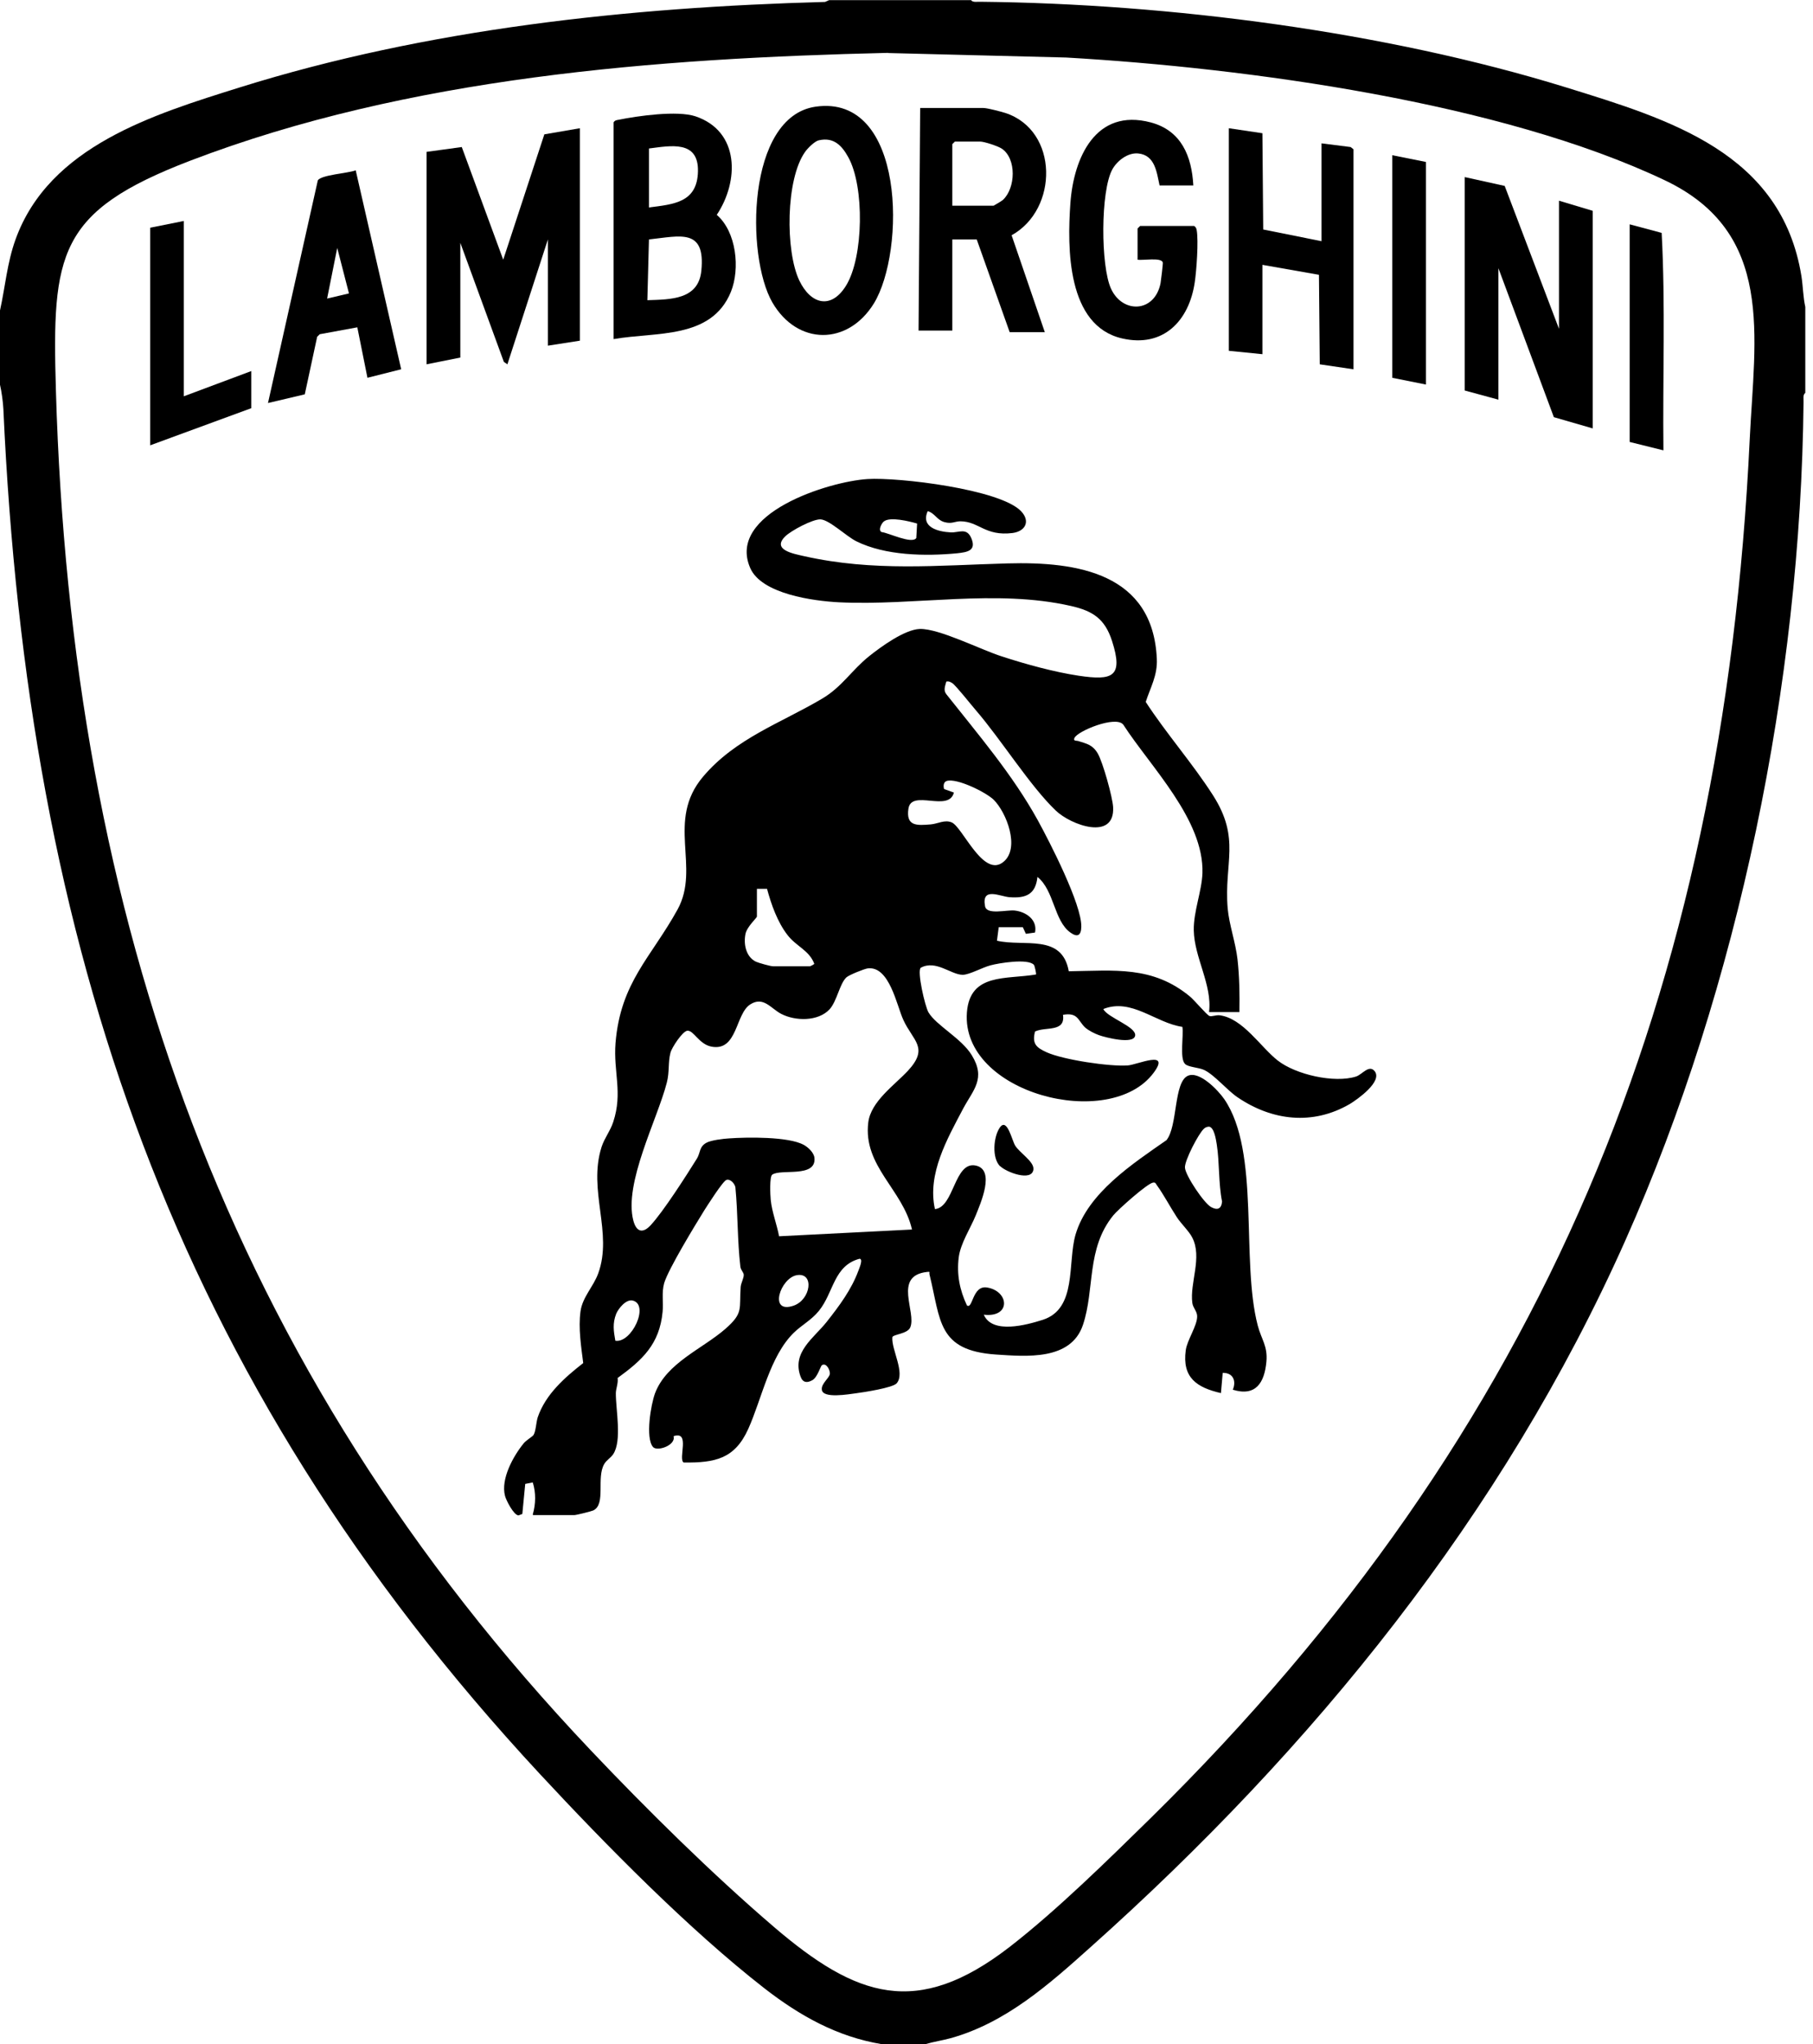
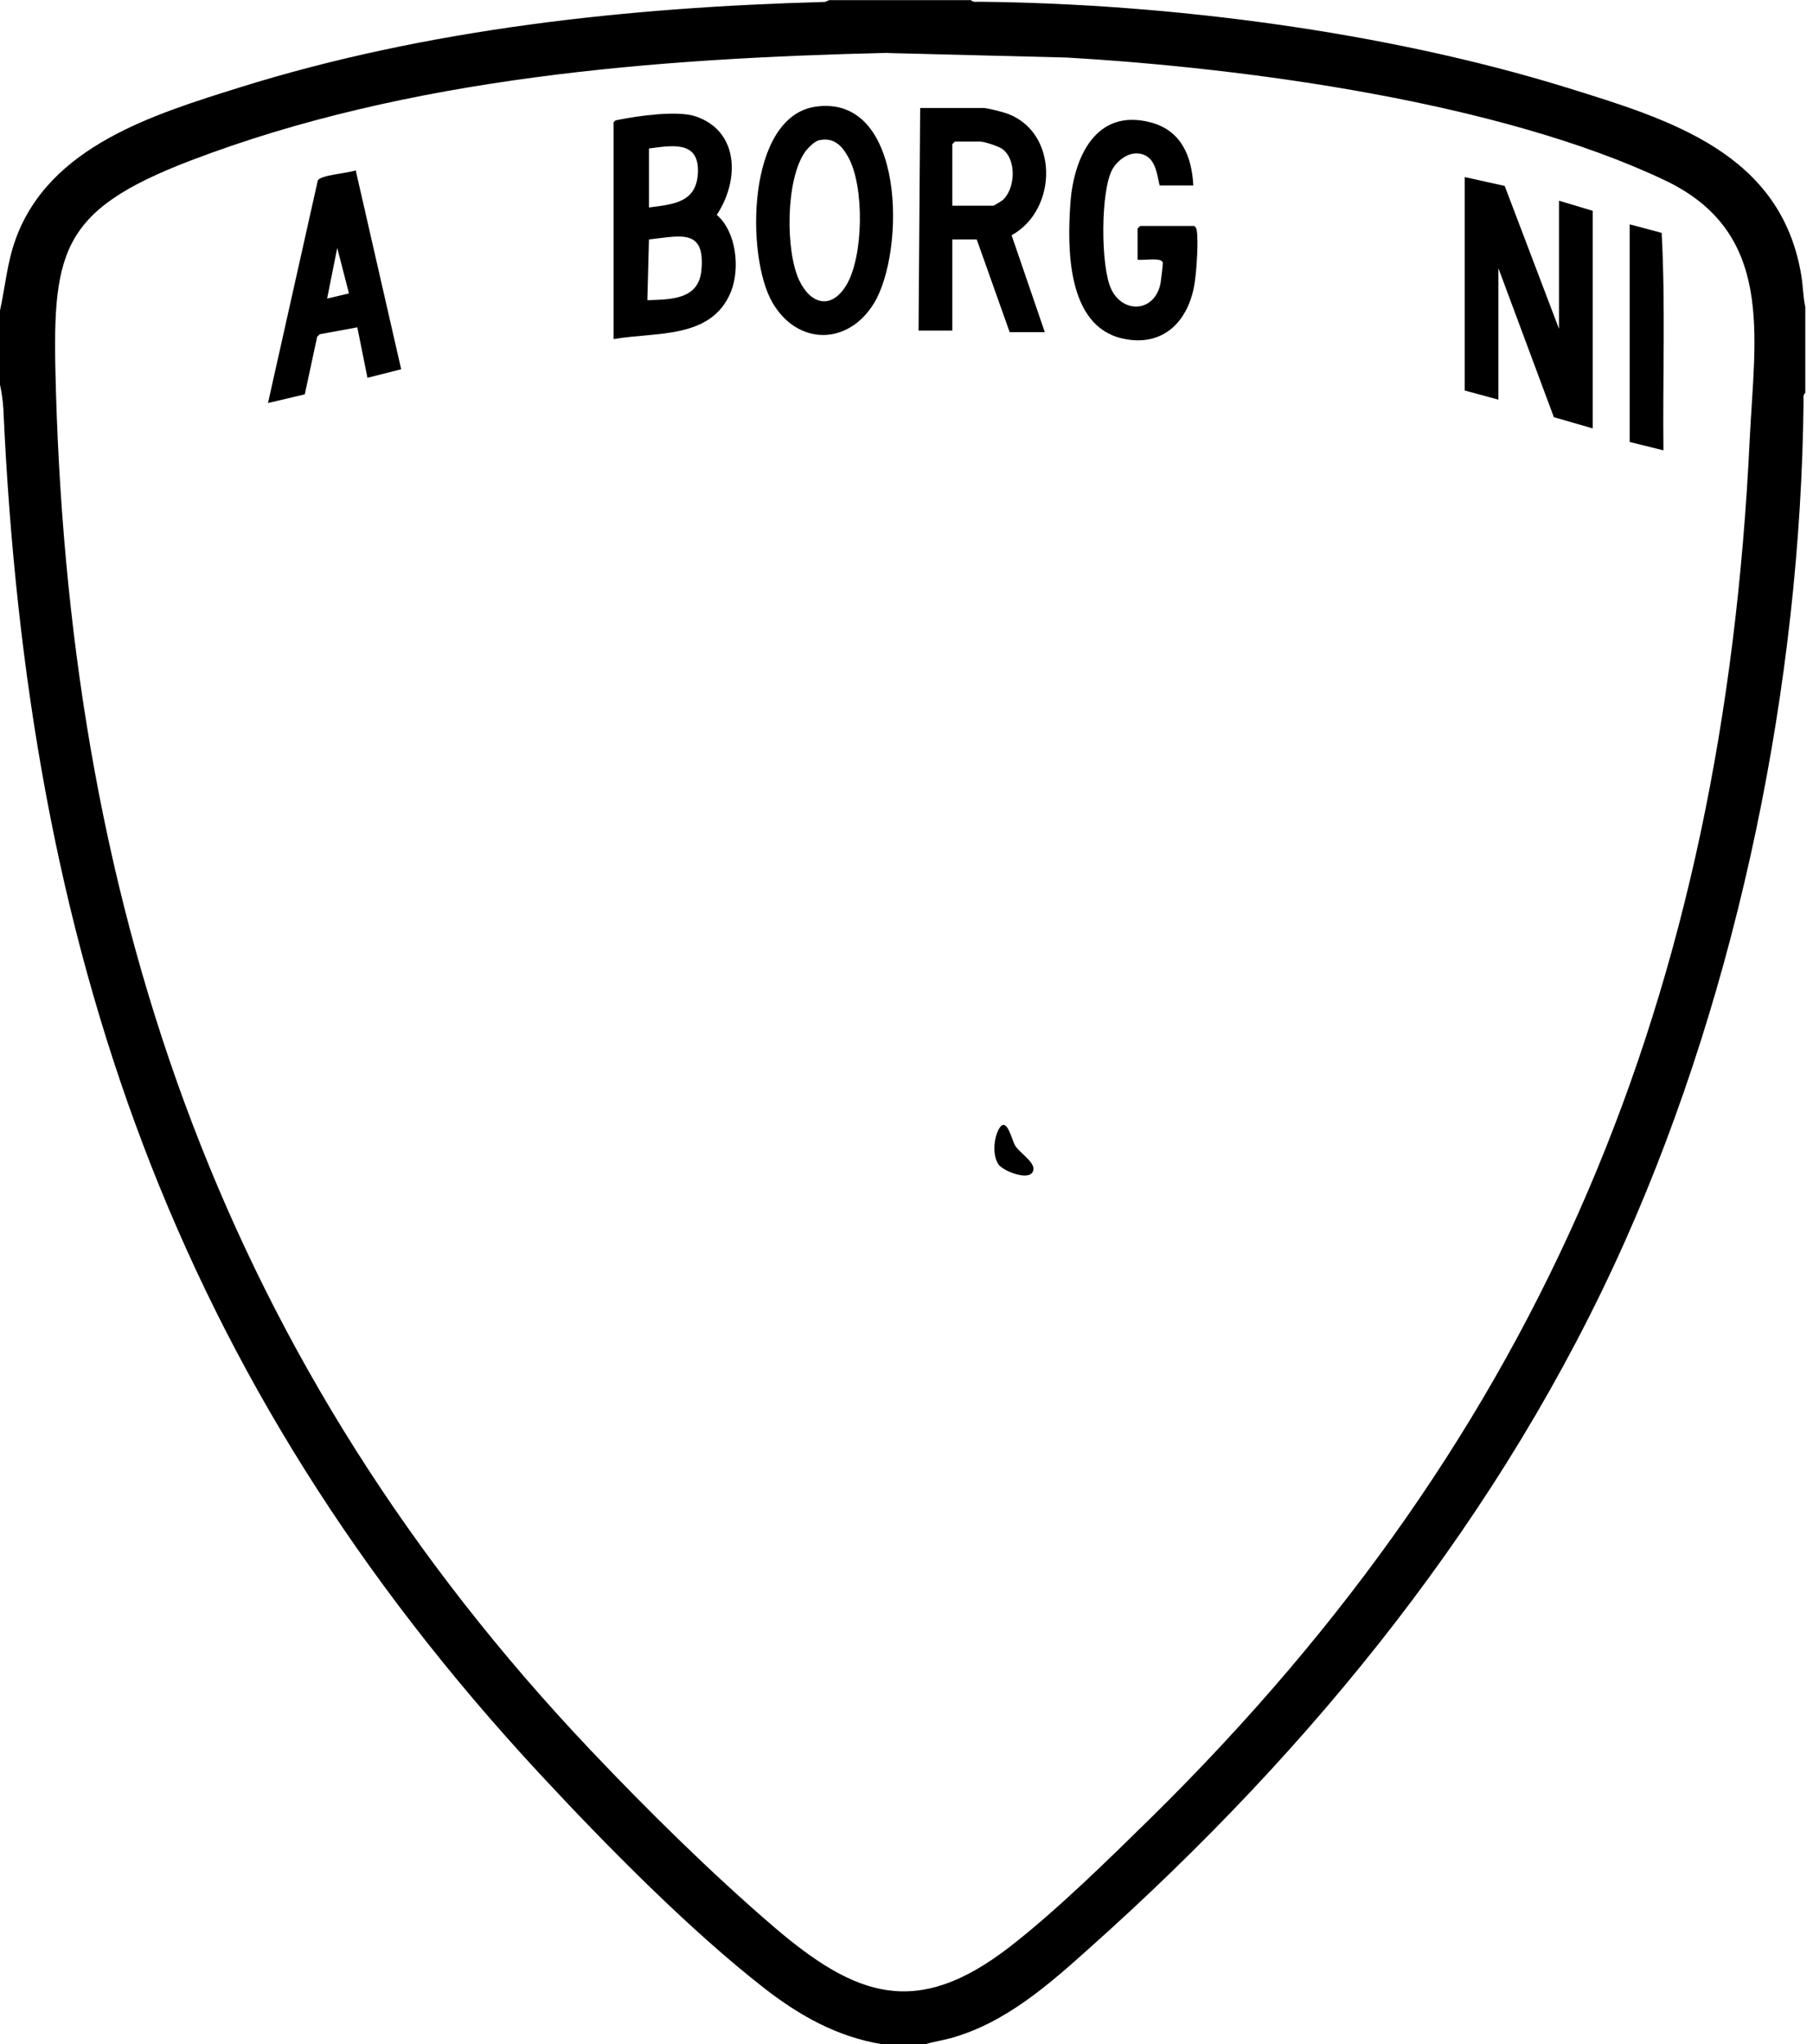
<svg xmlns="http://www.w3.org/2000/svg" width="110" height="124" viewBox="0 0 110 124" fill="none">
  <path d="M58.91 0C59.017 0.166 59.3 0.097 59.475 0.107C70.949 0.224 84.031 1.911 94.989 5.293C101.315 7.253 108.091 9.271 109.299 16.758C109.397 17.391 109.397 18.015 109.533 18.619V23.835C109.368 23.942 109.436 24.225 109.426 24.4C109.251 41.372 105.507 59.777 98.605 75.268C91.197 91.889 79.664 106.063 66.172 118.112C63.648 120.374 61.035 122.703 57.681 123.639C57.175 123.776 56.648 123.854 56.151 124H53.49C50.789 123.552 48.518 122.275 46.383 120.617C41.801 117.049 36.752 111.912 32.774 107.632C10.48 83.622 1.677 57.408 0.205 24.82C0.185 24.391 0.097 23.757 0 23.338V18.834C0.322 17.372 0.429 15.948 0.946 14.515C2.993 8.861 9.319 6.941 14.545 5.303C25.921 1.745 38.155 0.439 50.058 0.117L50.302 0.01H58.89L58.91 0ZM53.88 3.207C39.783 3.539 24.79 4.679 11.542 9.748C3.5 12.829 3.149 15.373 3.392 23.679C4.319 55.683 13.755 82.881 35.855 106.19C39.276 109.797 43.185 113.657 46.948 116.884C51.949 121.163 55.624 122.46 61.259 118.102C64.115 115.889 67.215 112.838 69.808 110.294C93.712 86.771 104.562 60.236 106.16 26.662C106.463 20.374 107.701 14.116 101.013 10.938C91.06 6.21 75.687 4.124 64.691 3.49L53.88 3.217V3.207Z" fill="black" />
-   <path d="M32.325 91.868C32.51 91.225 32.52 90.552 32.325 89.928L31.867 90.016L31.691 91.839L31.457 91.927C31.165 91.907 30.707 91.01 30.639 90.737C30.375 89.714 31.136 88.339 31.769 87.559C31.935 87.355 32.296 87.16 32.374 87.043C32.51 86.828 32.53 86.273 32.627 85.97C33.105 84.576 34.265 83.562 35.386 82.685C35.259 81.681 35.084 80.57 35.22 79.556C35.337 78.688 36 78.055 36.293 77.255C37.199 74.779 35.659 72.225 36.497 69.583C36.673 69.037 37.033 68.599 37.209 68.053C37.794 66.269 37.209 65.04 37.345 63.276C37.648 59.581 39.5 58.09 41.108 55.175C42.522 52.602 40.387 49.794 42.658 47.113C44.627 44.783 47.396 43.857 49.892 42.375C51.091 41.664 51.676 40.65 52.738 39.802C53.459 39.227 54.893 38.184 55.809 38.154C56.989 38.125 59.504 39.412 60.79 39.821C62.223 40.289 63.959 40.767 65.45 40.991C67.487 41.293 68.18 41.079 67.468 38.876C67.039 37.55 66.318 37.062 64.982 36.76C60.4 35.717 55.507 36.76 50.896 36.536C49.375 36.458 46.197 36.039 45.515 34.45C44.082 31.145 50.282 29.205 52.641 29.059C54.493 28.942 60.673 29.673 61.95 31.009C62.526 31.613 62.223 32.227 61.434 32.334C59.767 32.539 59.406 31.633 58.275 31.623C57.924 31.623 57.759 31.798 57.3 31.672C56.842 31.545 56.696 31.106 56.287 31.009C55.848 31.984 56.92 32.257 57.681 32.295C58.178 32.325 58.665 31.964 58.948 32.685C59.231 33.407 58.694 33.495 58.071 33.563C56.15 33.748 53.713 33.709 51.949 32.832C51.344 32.529 50.321 31.535 49.784 31.506C49.307 31.486 47.981 32.198 47.64 32.539C46.811 33.358 48.147 33.592 48.79 33.738C53.011 34.684 56.891 34.294 61.132 34.177C65.372 34.06 69.954 34.772 70.188 39.968C70.237 40.972 69.798 41.703 69.515 42.58C70.763 44.501 72.362 46.314 73.59 48.234C75.296 50.895 74.253 52.338 74.487 55.107C74.575 56.091 74.965 57.164 75.082 58.187C75.198 59.211 75.218 60.322 75.198 61.395H73.356C73.561 59.747 72.459 58.09 72.43 56.433C72.41 55.292 72.917 54.064 72.956 52.962C73.054 49.726 69.808 46.519 68.15 43.955C67.692 43.389 65.353 44.354 65.187 44.773C65.109 44.968 65.304 44.92 65.411 44.949C65.928 45.115 66.288 45.173 66.6 45.7C66.912 46.226 67.507 48.371 67.536 48.965C67.644 51.022 64.982 50.057 64.056 49.17C62.487 47.669 60.742 44.861 59.201 43.077C58.928 42.765 58.002 41.586 57.778 41.44C57.651 41.362 57.573 41.313 57.417 41.342C57.349 41.605 57.222 41.868 57.417 42.112C59.367 44.579 61.434 46.986 62.964 49.755C63.686 51.071 65.635 54.863 65.606 56.218C65.596 56.764 65.362 56.871 64.943 56.569C63.939 55.848 63.968 54.015 62.945 53.196C62.837 54.249 62.253 54.502 61.248 54.425C60.683 54.386 59.533 53.771 59.767 54.98C59.874 55.516 61.063 55.185 61.56 55.234C62.262 55.312 62.955 55.799 62.798 56.569L62.243 56.647L62.058 56.247H60.595L60.488 57.066C62.155 57.447 64.436 56.618 64.846 58.919C67.624 58.88 69.934 58.577 72.196 60.449C72.459 60.663 73.21 61.56 73.376 61.629C73.522 61.687 73.766 61.56 74.009 61.59C75.413 61.775 76.485 63.52 77.519 64.329C78.611 65.187 80.96 65.723 82.276 65.304C82.646 65.187 83.066 64.553 83.407 64.982C83.894 65.606 82.364 66.688 81.896 66.971C79.654 68.277 77.187 67.994 75.082 66.561C74.448 66.132 73.668 65.187 73.054 64.904C72.722 64.748 72.079 64.738 71.894 64.534C71.562 64.192 71.826 62.789 71.738 62.291C70.11 62.057 68.657 60.527 66.942 61.209C67.176 61.726 68.969 62.282 68.872 62.828C68.774 63.373 67.078 62.935 66.688 62.798C66.435 62.711 66.025 62.506 65.83 62.321C65.392 61.901 65.411 61.404 64.495 61.56C64.651 62.642 63.432 62.262 62.798 62.574C62.604 63.325 62.886 63.549 63.5 63.832C64.514 64.29 67.322 64.709 68.423 64.631C68.999 64.592 71.055 63.647 69.993 65.079C67.332 68.657 58.295 66.317 58.665 61.414C58.85 59.006 61.054 59.425 62.857 59.114C62.886 59.084 62.779 58.587 62.73 58.529C62.37 58.129 60.605 58.421 60.098 58.558C59.611 58.684 58.811 59.133 58.412 59.133C57.7 59.133 56.784 58.207 55.867 58.704C55.624 58.88 56.121 61.053 56.335 61.414C56.803 62.204 58.334 62.984 58.958 64.007C59.835 65.43 59.045 66.113 58.441 67.244C57.476 69.076 56.248 71.211 56.725 73.346C57.895 73.239 57.895 70.431 59.201 70.704C60.41 70.958 59.484 73.015 59.201 73.726C58.88 74.516 58.275 75.423 58.168 76.28C58.041 77.323 58.227 78.25 58.665 79.186C59.026 79.458 58.987 77.947 59.894 78.103C61.239 78.328 61.346 79.946 59.689 79.751C60.206 80.95 62.282 80.375 63.267 80.063C65.362 79.39 64.758 76.622 65.255 74.896C65.996 72.362 68.735 70.587 70.773 69.164C71.465 68.306 71.202 65.635 72.079 65.255C72.781 64.953 73.912 66.142 74.282 66.678C76.476 69.885 75.276 76.446 76.31 80.404C76.534 81.262 76.924 81.652 76.836 82.607C76.719 83.874 76.193 84.732 74.799 84.303C75.023 83.757 74.809 83.27 74.185 83.28L74.078 84.508C72.606 84.167 71.718 83.572 71.943 81.905C72.03 81.281 72.644 80.414 72.635 79.848C72.635 79.546 72.381 79.341 72.342 79.039C72.177 77.821 72.966 76.271 72.332 75.062C72.138 74.682 71.66 74.233 71.406 73.843C70.997 73.219 70.607 72.469 70.188 71.894C70.12 71.796 70.11 71.718 69.964 71.738C69.632 71.767 67.819 73.385 67.546 73.726C65.898 75.754 66.435 78.201 65.704 80.375C64.972 82.549 62.253 82.285 60.43 82.168C56.862 81.925 57.086 80.092 56.394 77.304C56.365 77.177 56.472 77.129 56.248 77.158C54.152 77.392 55.633 79.614 55.224 80.531C55.048 80.921 54.191 80.94 54.142 81.116C54.074 81.866 54.941 83.28 54.405 83.913C54.171 84.186 52.397 84.459 51.939 84.518C51.539 84.567 49.882 84.869 49.862 84.284C49.823 83.933 50.33 83.582 50.35 83.338C50.369 83.124 50.145 82.646 49.872 82.812C49.784 82.861 49.609 83.533 49.297 83.719C48.975 83.904 48.712 83.884 48.576 83.514C48.02 82.032 49.385 81.164 50.155 80.19C50.925 79.215 51.656 78.23 52.075 77.099C52.114 76.982 52.397 76.368 52.153 76.358C50.574 76.778 50.593 78.396 49.687 79.517C49.229 80.082 48.644 80.375 48.156 80.852C46.704 82.276 46.217 84.869 45.398 86.682C44.579 88.495 43.399 88.739 41.479 88.719C41.128 88.495 41.908 86.77 40.865 87.121C41.03 87.667 39.87 88.076 39.617 87.774C39.149 87.218 39.49 85.2 39.743 84.518C40.445 82.666 42.619 81.827 44.013 80.609C45.125 79.634 44.842 79.41 44.939 78.064C44.959 77.83 45.134 77.528 45.125 77.333C45.125 77.187 44.949 77.06 44.92 76.836C44.735 75.247 44.774 73.619 44.618 72.02C44.579 71.806 44.316 71.504 44.082 71.572C43.867 71.63 42.931 73.112 42.736 73.414C42.181 74.311 40.562 76.963 40.299 77.83C40.133 78.406 40.26 79 40.202 79.575C40.017 81.545 38.973 82.5 37.472 83.592C37.521 83.894 37.365 84.255 37.365 84.508C37.355 85.502 37.755 87.394 37.199 88.222C37.053 88.437 36.79 88.583 36.663 88.807C36.166 89.645 36.78 91.234 36 91.624C35.873 91.683 34.967 91.907 34.85 91.907H32.344L32.325 91.868ZM53.615 31.642C53.498 31.74 53.255 32.159 53.489 32.276C53.898 32.315 55.331 33.027 55.594 32.637L55.643 31.759C55.175 31.623 54.005 31.33 53.625 31.633L53.615 31.642ZM60.303 48.527C59.845 48.069 58.051 47.181 57.437 47.376C57.232 47.445 57.232 47.698 57.281 47.864L57.876 48.078C57.564 49.297 55.302 47.854 55.117 49.053C54.961 50.116 55.604 50.086 56.482 50.008C56.91 49.969 57.32 49.706 57.749 49.891C58.412 50.184 59.669 53.313 60.898 52.27C61.892 51.432 61.073 49.297 60.293 48.517L60.303 48.527ZM45.924 53.917V55.604C45.924 55.672 45.32 56.218 45.232 56.647C45.105 57.261 45.251 58.031 45.856 58.334C46.022 58.412 46.753 58.616 46.899 58.616H49.151C49.151 58.616 49.414 58.499 49.404 58.46C49.092 57.641 48.303 57.407 47.776 56.715C47.172 55.935 46.792 54.863 46.538 53.917H45.934H45.924ZM55.331 74.575C54.776 72.157 52.358 70.743 52.68 68.092C52.836 66.815 54.269 65.83 55.078 64.963C56.394 63.549 55.39 63.149 54.805 61.862C54.405 60.995 53.967 58.587 52.65 58.743C52.436 58.772 51.51 59.143 51.354 59.289C50.944 59.669 50.779 60.741 50.33 61.229C49.638 61.97 48.254 61.95 47.396 61.502C46.772 61.18 46.324 60.42 45.524 60.927C44.608 61.502 44.754 63.793 43.165 63.49C42.405 63.344 42.093 62.496 41.703 62.525C41.41 62.555 40.757 63.549 40.679 63.861C40.523 64.446 40.631 65.011 40.455 65.684C39.88 67.916 37.833 71.786 38.428 74.048C38.613 74.74 39.003 74.838 39.48 74.321C40.25 73.492 41.644 71.309 42.288 70.275C42.502 69.924 42.415 69.564 42.863 69.32C43.146 69.164 43.896 69.076 44.237 69.057C45.32 68.979 47.835 68.94 48.761 69.447C49.034 69.593 49.385 69.924 49.414 70.236C49.541 71.475 47.357 70.88 46.85 71.26C46.684 71.387 46.733 72.498 46.762 72.781C46.831 73.502 47.133 74.272 47.269 74.994L55.341 74.584L55.331 74.575ZM73.044 68.472C72.732 68.745 71.865 70.402 71.894 70.831C71.923 71.309 73.064 73.015 73.493 73.229C73.873 73.434 74.107 73.327 74.146 72.888C73.921 71.767 73.999 70.529 73.824 69.418C73.775 69.135 73.678 68.413 73.366 68.345C73.249 68.345 73.142 68.384 73.054 68.462L73.044 68.472ZM48.351 77.353C47.347 77.519 46.606 79.731 48.147 79.205C49.2 78.844 49.424 77.177 48.351 77.353ZM37.336 81.33C38.32 81.496 39.422 79.147 38.389 78.893C37.989 78.796 37.521 79.371 37.384 79.702C37.16 80.277 37.228 80.745 37.336 81.34V81.33Z" fill="black" />
-   <path d="M35.182 7.779V20.667L33.242 20.969V14.525L30.785 22.1L30.571 21.953L27.929 14.73V21.69L25.882 22.1V9.212L28.017 8.92L30.532 15.754L33.027 8.15L35.182 7.779Z" fill="black" />
  <path d="M88.866 10.742L91.294 11.278L94.588 19.945V12.175L96.636 12.789V25.989L94.277 25.306L90.913 16.27V24.244L88.866 23.688V10.742Z" fill="black" />
  <path d="M37.23 20.56V7.419C37.298 7.312 37.376 7.292 37.493 7.273C38.692 7.029 41.09 6.688 42.201 7.058C44.882 7.965 44.853 10.987 43.488 13.034C44.687 14.067 44.911 16.309 44.346 17.703C43.166 20.599 39.793 20.121 37.239 20.569L37.23 20.56ZM39.374 12.585C40.875 12.39 42.308 12.293 42.347 10.392C42.386 8.491 40.69 8.842 39.374 9.008V12.585ZM39.277 18.21C40.671 18.162 42.377 18.191 42.552 16.426C42.815 13.823 41.275 14.321 39.374 14.525L39.277 18.21Z" fill="black" />
  <path d="M63.404 20.15H61.26L59.261 14.525H57.78V20.052H55.732L55.83 6.551H59.661C59.905 6.551 60.714 6.765 60.997 6.853C64.243 7.916 64.223 12.702 61.377 14.271L63.395 20.16L63.404 20.15ZM57.78 12.478H60.285C60.285 12.478 60.782 12.195 60.85 12.127C61.62 11.415 61.689 9.631 60.782 9.017C60.548 8.861 59.719 8.588 59.466 8.588H57.936L57.78 8.744V12.478Z" fill="black" />
-   <path d="M74.557 7.779L76.594 8.082L76.643 13.921L80.181 14.632V8.696L81.946 8.92L82.121 9.056V22.402L80.074 22.1L80.025 16.67L76.594 16.066V21.486L74.557 21.281V7.779Z" fill="black" />
  <path d="M49.473 6.473C54.942 5.674 54.942 15.266 53.022 18.405C51.443 20.969 48.382 20.969 46.861 18.346C45.242 15.539 45.301 7.087 49.473 6.473ZM49.678 8.51C49.425 8.569 48.996 8.998 48.849 9.212C47.67 10.86 47.641 15.227 48.498 17.021C49.191 18.463 50.429 18.795 51.335 17.323C52.398 15.597 52.456 11.318 51.472 9.544C51.082 8.832 50.585 8.306 49.688 8.51H49.678Z" fill="black" />
  <path d="M72.402 11.25H70.355C70.179 10.45 70.082 9.417 69.068 9.31C68.434 9.242 67.781 9.749 67.489 10.275C66.767 11.581 66.777 16.153 67.411 17.518C68.113 19.039 70.053 18.971 70.413 17.187C70.442 17.031 70.569 15.978 70.55 15.919C70.452 15.598 69.331 15.812 69.019 15.754V13.862L69.175 13.707H72.451C72.548 13.775 72.587 13.843 72.607 13.96C72.724 14.613 72.597 16.407 72.49 17.118C72.148 19.468 70.579 21.105 68.083 20.53C64.73 19.76 64.749 15.042 64.944 12.322C65.139 9.602 66.455 6.532 69.828 7.428C71.68 7.926 72.304 9.476 72.402 11.24V11.25Z" fill="black" />
  <path d="M21.582 10.332L24.341 22.401L22.294 22.917L21.68 19.856L19.399 20.275L19.243 20.431L18.492 23.921L16.26 24.448L19.282 10.946C19.467 10.605 21.154 10.508 21.582 10.332ZM21.173 17.799L20.461 15.04L19.847 18.111L21.173 17.799Z" fill="black" />
-   <path d="M11.152 13.404V24.04L15.246 22.509V24.761L9.114 27.013V13.814L11.152 13.404Z" fill="black" />
-   <path d="M86.518 9.825V23.327L84.471 22.918V9.416L86.518 9.825Z" fill="black" />
  <path d="M98.888 13.611L100.818 14.128C101.052 18.515 100.876 22.921 100.925 27.318L98.878 26.811V13.611H98.888Z" fill="black" />
  <path d="M60.684 70.756C60.167 70.249 60.274 68.953 60.664 68.397C61.103 67.773 61.395 69.167 61.59 69.489C61.873 69.947 62.74 70.454 62.701 70.932C62.623 71.712 61.035 71.097 60.693 70.746L60.684 70.756Z" fill="black" />
</svg>